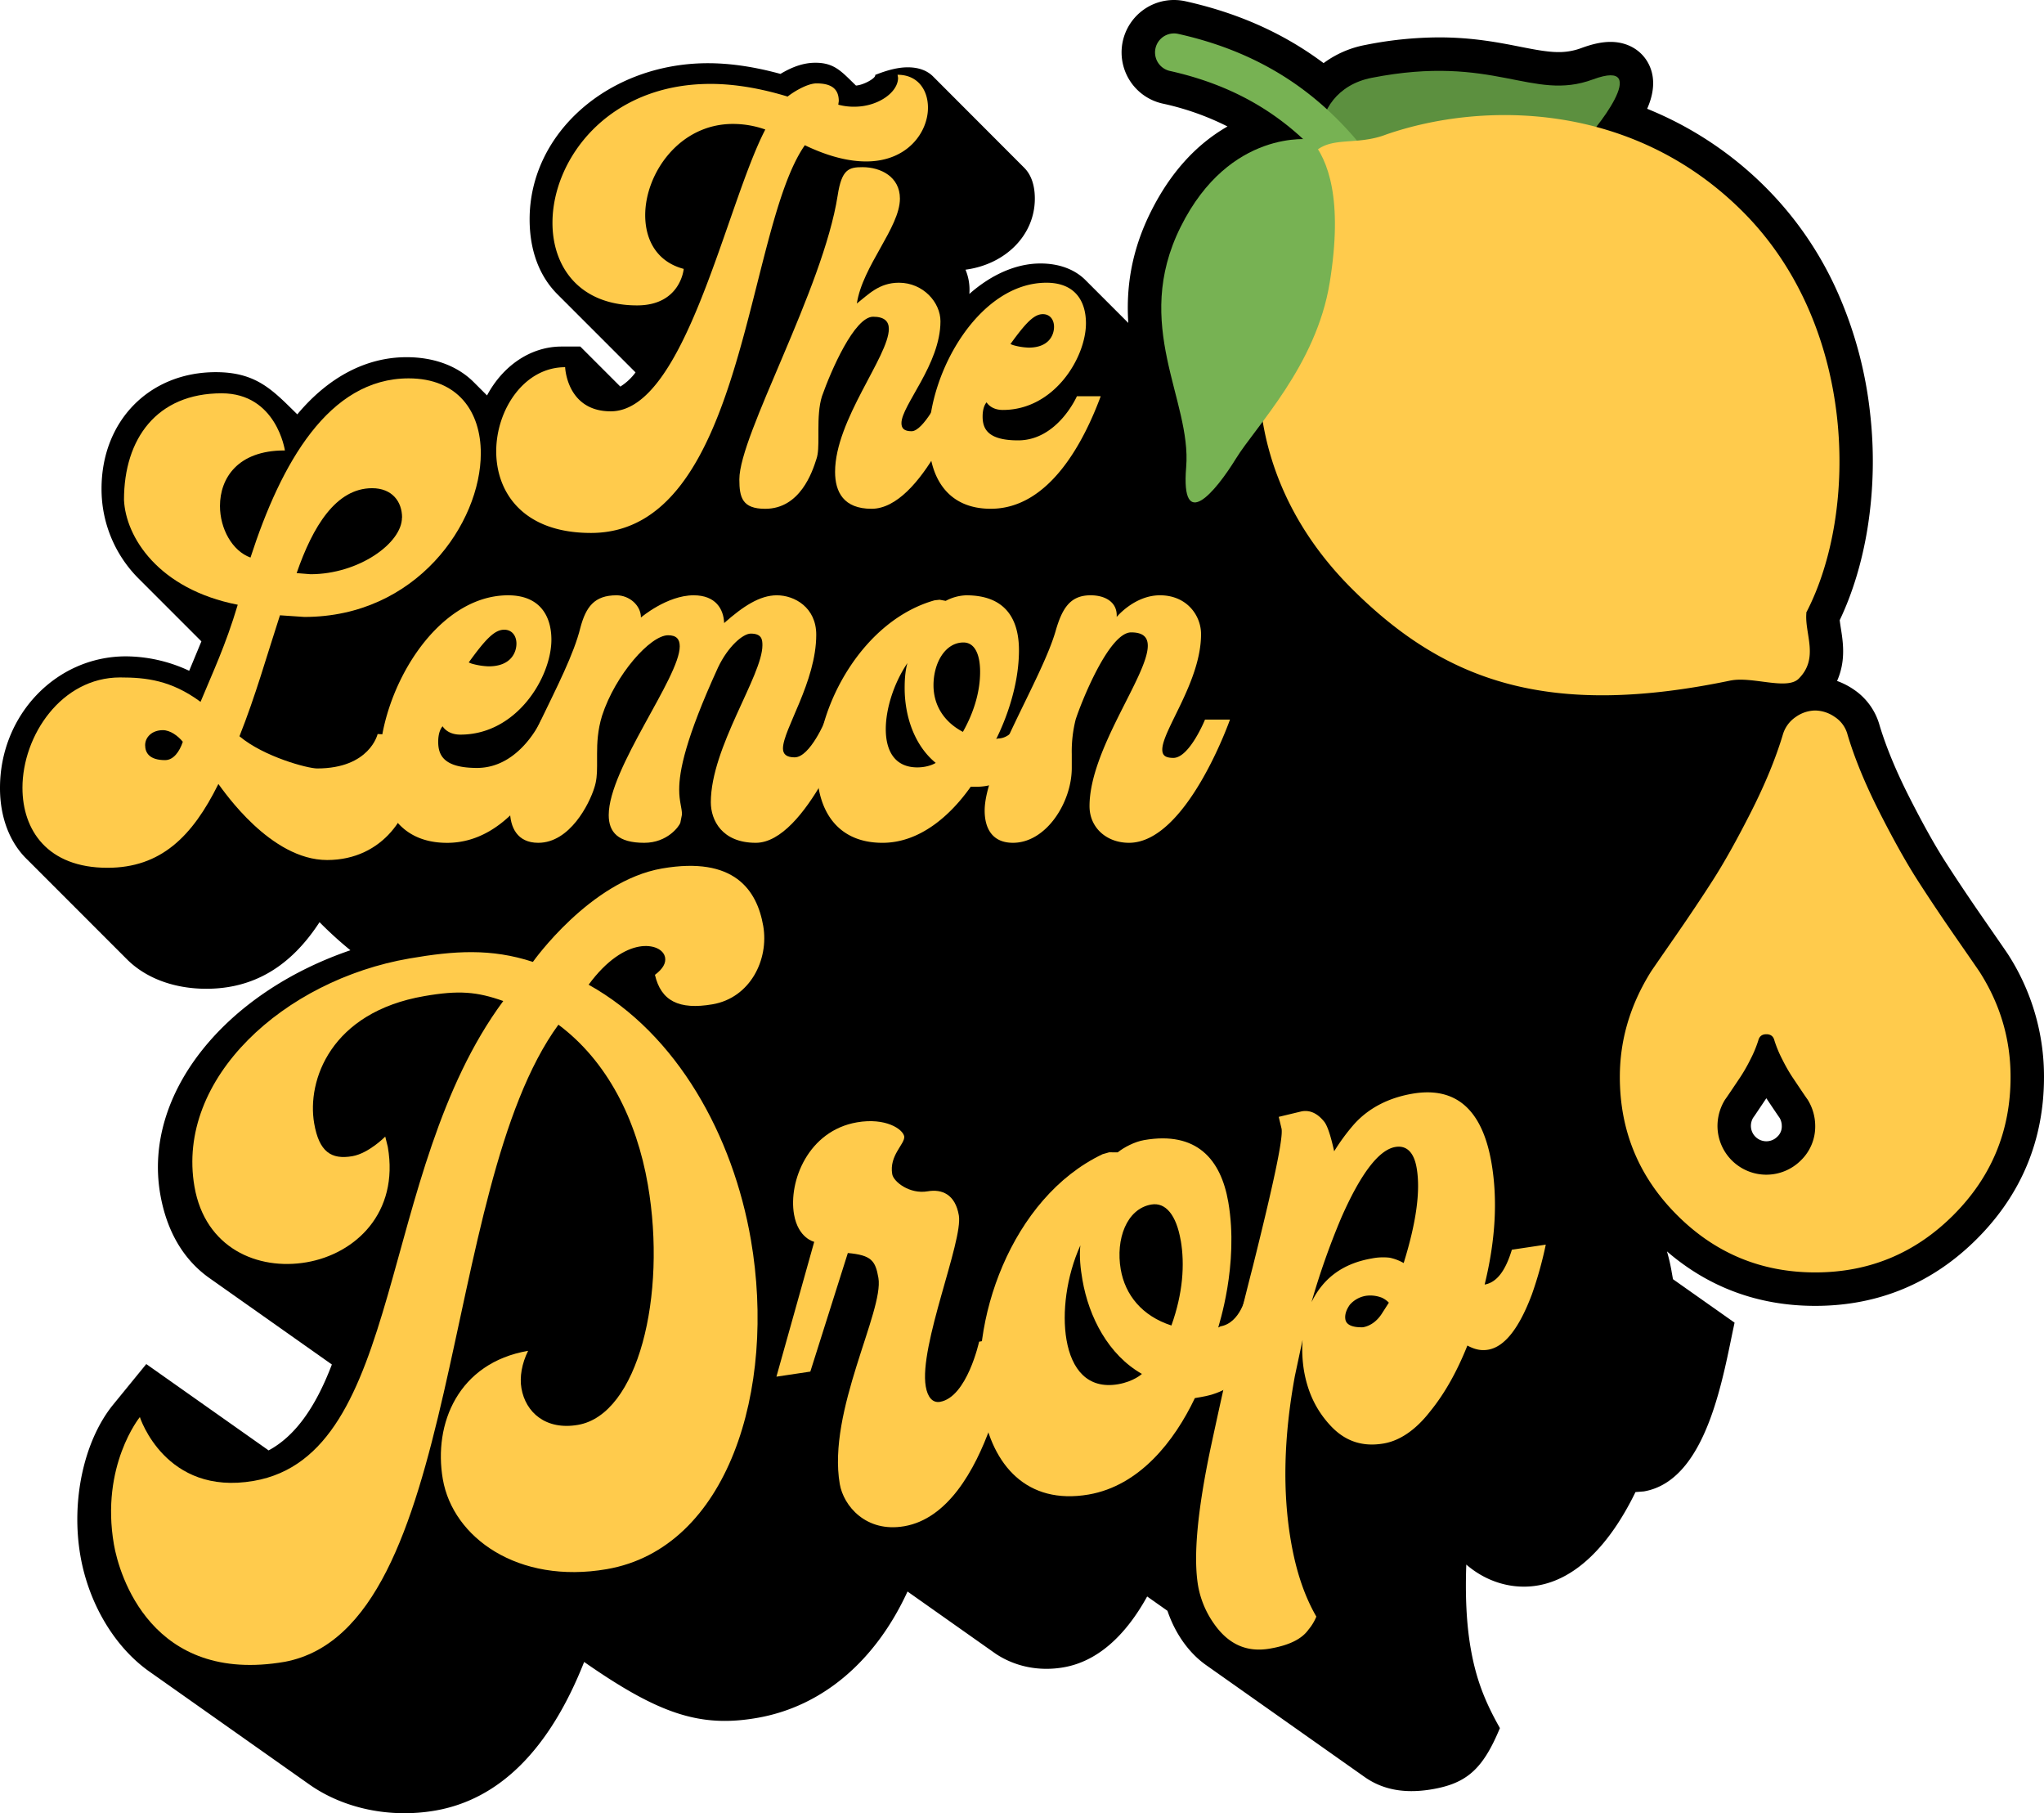
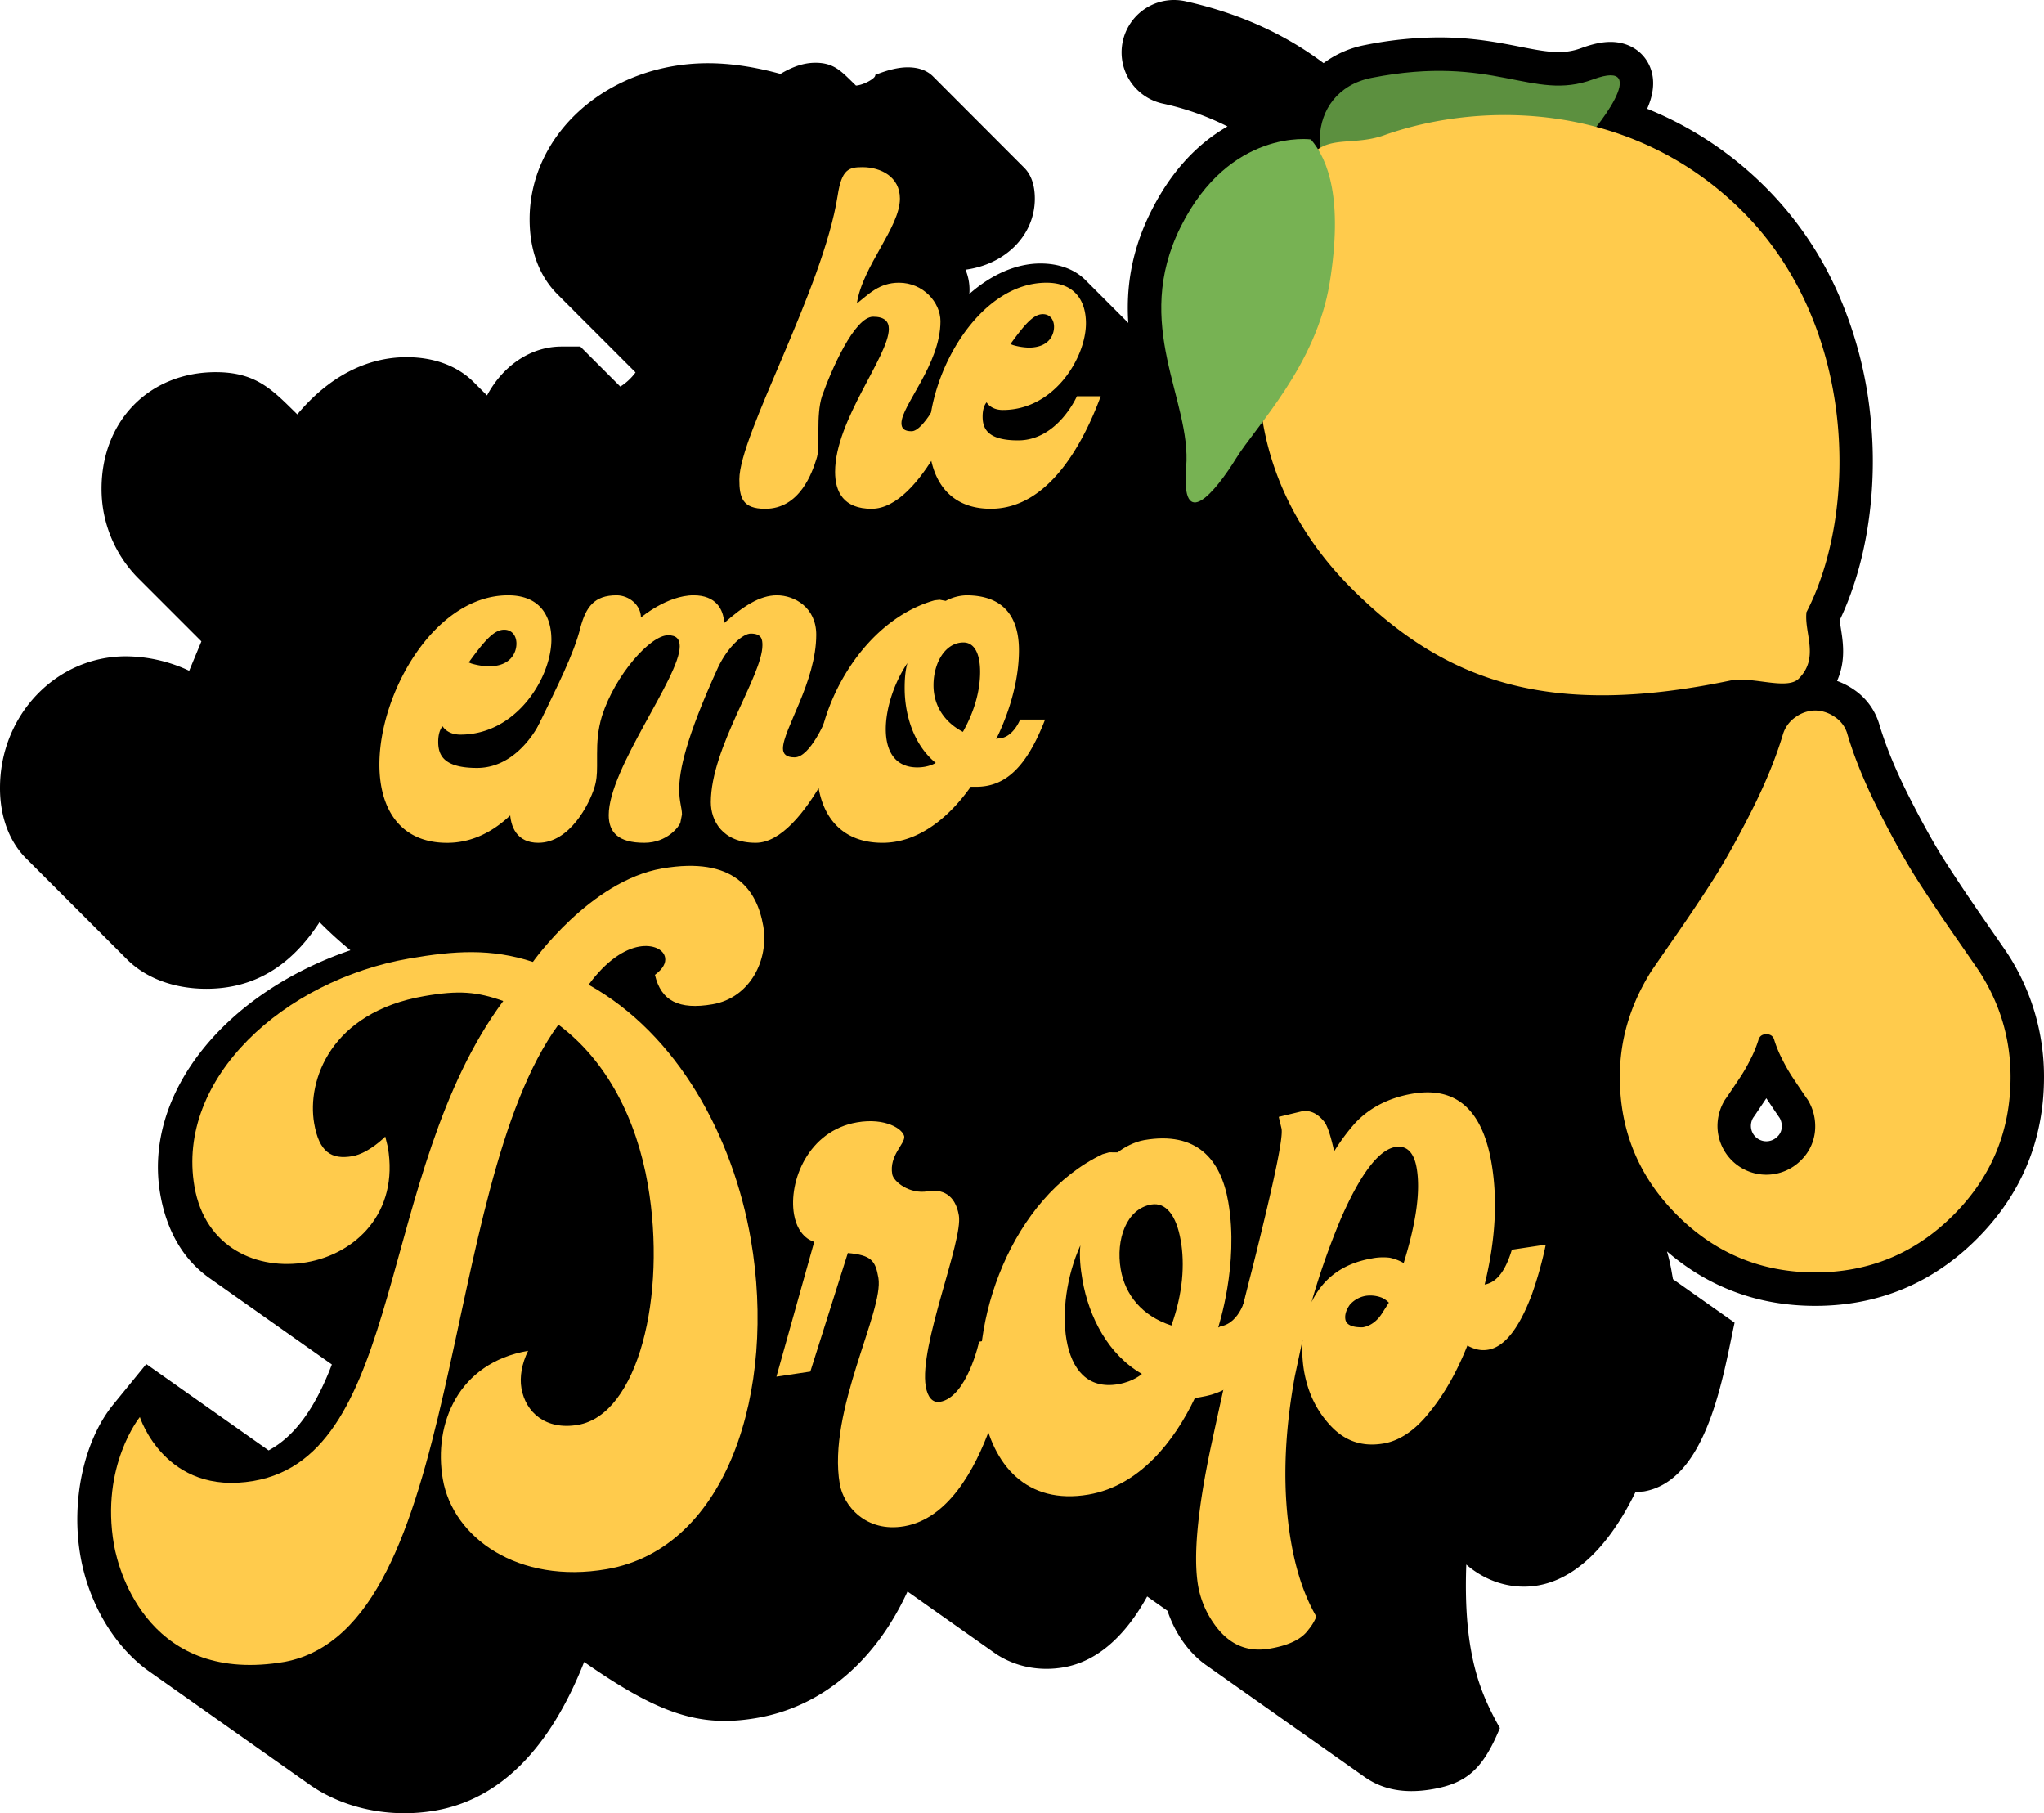
<svg xmlns="http://www.w3.org/2000/svg" preserveAspectRatio="xMidYMid meet" data-bbox="0.04 0 1529.151 1356.212" viewBox="0.04 0 1529.151 1356.212" data-type="color" role="img">
  <g>
    <path d="M1502.14 713.58l-.28-.43c-1-1.49-4.45-6.51-18.09-26.2-10.54-15.2-20.07-29.45-28.34-42.35-8-12.44-17.1-28.81-27.16-48.65-9.7-19.14-17.09-37-22-53.12a47.58 47.58 0 00-19.75-27.33 55.15 55.15 0 00-12.14-6.17 52.37 52.37 0 004.18-15.53c1-9-.29-17.23-1.33-23.81-.32-2.06-.67-4.29-.87-6.13 9.6-20.07 16.75-43.63 20.78-68.59a318.21 318.21 0 001.94-86.34 303.67 303.67 0 00-23.55-88.59 260.35 260.35 0 00-54.09-79.72 266.34 266.34 0 00-89.14-59.26c3.42-7.69 7.39-20.56 1.41-32.94-5.17-10.69-15.93-17.08-28.77-17.08-6.4 0-13.36 1.47-21.91 4.62a47.78 47.78 0 01-17 3c-8.36 0-17.8-1.86-28.73-4-15.79-3.11-35.44-7-60.64-7a284.07 284.07 0 00-55.34 5.7 75.91 75.91 0 00-31.08 13.55C960.53 25 926.48 9.74 886.86.93a39.61 39.61 0 00-8.51-.93 39.2 39.2 0 00-8.52 77.47 202.26 202.26 0 0148.52 17.12c-23.72 13.58-43 35-57.39 63.88-15.1 30.27-18.45 58-16.82 83.07l-32.72-32.72c-8-7.58-19.34-11.75-33-11.75-18.6 0-37.15 8.64-53.19 22.79.07-1 .12-2.06.12-3.08a38.56 38.56 0 00-3-15.06c29.93-4 51.87-25.8 51.87-53.18 0-9.85-2.65-17.82-8-23.12l-68.14-68.24c-4.55-4.55-11-6.83-19-6.83-6.83 0-14.79 1.9-24.27 5.69v.38c0 2.27-8.72 7.2-14.4 7.58-10.62-10.24-15.92-17.06-30.33-17.06-8.34 0-16.68 2.66-26.16 8.34-19.33-5.31-37.53-8-54.21-8-73.93 0-133.45 51.94-133.45 116.77 0 23.12 7.2 42.46 20.85 56.1l58.39 58.39a41.68 41.68 0 01-11.38 10.61l-29.95-29.95h-14c-23.47 0-44.09 14.67-55.78 36.57l-9.94-9.94c-12-12-29.47-18.67-50.23-18.67-30.3 0-58.52 14.94-81.77 42.75-18.26-17.85-30.3-31.55-61-31.55-49.79.04-85.45 36.57-85.45 87.21a94.54 94.54 0 0027.39 66.83l47.32 47.32-9.13 22a112.88 112.88 0 00-47.32-10.8c-52.3 0-94.22 44-94.22 98.38-.04 21.58 7.02 40.7 20.3 53.54l74.71 74.72c14.12 14.11 35.28 22 59.36 22 35.28 0 63.09-16.61 84.68-49.81a290 290 0 0023.1 21C168.36 742.76 107 818 119.89 893c4.75 27.51 17.15 49.08 36.9 63l91.53 64.59c-12.74 33.42-28.27 54-47.32 64.25l-91.53-64.58-25.3 31c-21.39 26.82-31.07 71.28-24 112.27 6.2 35.94 25.79 69 52.69 87.48l118.52 83.64c25.68 18.12 60.48 25.42 94.17 19.6 48.29-8.33 85.74-46 111.5-111.18 55.87 38.93 86.57 49.25 129.25 41.88 50-8.63 89.31-43.74 112.67-94.56l65.78 46.42c14.39 9.66 32.4 13.49 50.93 10.29 24.52-4.23 45.68-22.45 62.57-53l15.19 10.72c5.75 17 16 31.52 28.94 40.63l118.52 83.64c13.82 9.76 30.52 12.66 50.73 9.17 25.84-4.46 37.86-15.21 50.52-45.73-11.64-20.54-18-37.36-21.89-59.83-3.3-19.09-4.07-40.35-3.26-62.47 15 13 34.49 18.92 53.58 15.62 28.08-4.84 53.32-29.44 73-69.84l6.28-.5c47.73-8.24 59.45-87.75 67.85-126.21l-46.09-32.52-1-5.62a136.87 136.87 0 00-3.5-15.17c31.3 27 68.55 40.75 110.92 40.75 47 0 87.75-16.87 121-50.15s50.15-74 50.15-121a168.57 168.57 0 00-27.05-92.01zm-172.5 136.66a11.55 11.55 0 01-19.72-8.15 12 12 0 011.64-6c1-1.36 2.26-3.26 4.22-6.18s3.89-5.77 5.69-8.46c1.84 2.75 3.75 5.59 5.69 8.47s3.25 4.81 4.22 6.17a12 12 0 011.64 6 10.37 10.37 0 01-3.38 8.15z" fill="#000000" data-color="1" />
-     <path d="M371.27 337.58c0-31.09 20.85-62.93 51.56-62.93 0 0 1.14 33 34.12 33 55.73 0 86.05-153.92 115.63-210.78a72.46 72.46 0 00-24.27-4.17c-40.18 0-65.58 37.15-65.58 68.24 0 18.57 8.72 34.87 28.81 40.18 0 0-2.28 27.3-34.88 27.3-42.84 0-63.31-28.44-63.31-61.8 0-47 40.94-103.87 118.28-103.87 17.06 0 36.4 3 57.63 9.47 5.3-4.17 15.16-9.85 21.61-9.85 10.23 0 16.68 3.41 16.68 13.27l-.38 2.65a44.25 44.25 0 0012.13 1.52c17.44 0 32.6-10.62 32.6-21.61l-.38-2.28c15.17 0 22.75 11.38 22.75 24.64 0 18.2-15.17 40.19-46.25 40.19-12.51 0-27.68-3.41-45.87-12.13-44.74 64.07-44.36 290-160 290-50.79 0-70.88-30.33-70.88-61.04z" fill="#ffcb4c" data-color="2" />
    <path d="M624.78 352.88c0-38.67 40.22-86.44 40.22-106.88 0-5.68-3.41-9.1-11.75-9.1-14 0-31.47 40.19-38.29 59.53-2.28 7.2-2.66 16.3-2.66 25v4.93c0 6.82 0 12.88-1.51 17.06-3 9.47-12.13 37.15-38.29 37.15-17.06 0-19.34-8.34-19.34-22 0-33.36 62.56-142.17 73.55-212.3 3-19.72 8.34-21.23 18.58-21.23 13.64 0 28 7.2 28 23.5 0 21.61-28 50.42-32.22 78.48 8.72-6.83 16.68-15.55 31.46-15.55 18.2 0 31.09 14.79 31.09 28.82 0 32.22-29.19 62.93-29.19 76.2 0 3.79 1.89 6.06 7.58 6.06 8.72 0 21.61-26.15 21.61-26.15h17.08s-30.7 84.16-68.62 84.16c-20.85 0-27.3-12.51-27.3-27.68z" fill="#ffcb4c" data-color="2" />
    <path d="M694.94 327.1c0-49.28 37.91-115.63 87.95-115.63 21.61 0 29.57 14 29.57 30.33 0 25.4-23.51 64.83-62.17 64.83-9.1 0-12.14-5.69-12.14-5.69s-3 2.66-3 10.62c0 9.1 3.79 17.82 26.54 17.82 29.57 0 44-33 44-33h17.81c-12.51 33.73-38.29 84.16-82.26 84.16-32.66.02-46.3-23.87-46.3-53.44zm93.64-82.64c0-5.31-3-9.48-8.35-9.48-6.44 0-12.51 6.06-24.26 22.37l1.9.75a47.06 47.06 0 0011.75 1.9c15.16 0 18.96-9.48 18.96-15.54z" fill="#ffcb4c" data-color="2" />
-     <path d="M16.84 589.3c0-39 29.06-82.6 73.06-82.6 19.51 0 38.19 2.07 60.18 18.26 8.72-21.17 18.68-41.92 27.82-72.64-59.36-11.62-83.85-50.64-85.1-78.45 0-45.66 24.49-79.69 73.06-79.69 41.09 0 47.32 42.75 47.32 42.75h-.42c-34.86 0-48.15 20.75-48.15 41.51 0 17 9.13 33.62 22.83 38.6C210.27 346.48 246 283 305.74 283c36.94 0 54 24.9 54 56 0 52.3-48.15 122.45-132 122.45l-18.26-1.24c-10 30.71-18.26 60.19-30.3 90.49 18.26 15.35 51.05 24.07 58.11 24.07 39.43 0 45.25-25.74 45.25-25.74 17.43 0 26.15 14.12 26.15 31.55 0 27.4-21.59 62.68-63.93 62.68s-77.2-51.47-81.35-56.87c-19.51 39.44-43.17 62.68-83 62.68-44.89 0-63.57-28.23-63.57-59.77zm120-34.45c-3.73-4.57-9.54-8.72-14.94-8.72-8.3 0-13.28 5.4-13.28 11.21s3.32 11.2 14.94 11.2c6.19 0 10.75-6.22 13.24-13.69zm164-167.7c0-12-7.47-22-22.42-22-27 0-44.41 28.65-56.45 63.51l10.38.83c36.03 0 68.41-23.24 68.41-42.34z" fill="#ffcb4c" data-color="2" />
    <path d="M283.87 571.86c0-54 41.51-126.6 96.3-126.6 23.66 0 32.38 15.36 32.38 33.21 0 27.81-25.74 71-68.08 71-10 0-13.28-6.23-13.28-6.23s-3.32 2.91-3.32 11.63c0 10 4.15 19.51 29.06 19.51 32.37 0 48.14-36.12 48.14-36.12h19.51c-13.69 36.94-41.92 92.15-90.07 92.15-35.7-.02-50.64-26.17-50.64-58.55zm102.53-90.48c0-5.81-3.33-10.38-9.14-10.38-7.05 0-13.69 6.64-26.56 24.49l2.07.83a51.53 51.53 0 0012.87 2.08c16.6 0 20.76-10.4 20.76-17.02z" fill="#ffcb4c" data-color="2" />
    <path d="M531.82 600.09c0-41.09 38.6-94.64 38.6-117.47 0-4.15-.41-8.71-8.71-8.71-5.82 0-17 9.54-24.49 25.32-24.49 53.54-29.06 77.62-29.06 91.31 0 9.13 2.08 13.7 2.08 18.68l-1.24 6.23c-.83 2.49-9.55 14.94-27 14.94-19.51 0-26.56-7.89-26.56-20.75 0-34.87 53.13-102.94 53.13-126.19 0-5.39-2.49-8.3-8.72-8.3-13.28 0-39.43 29.47-49.4 60.19-3.32 10.79-3.73 20.34-3.73 28.64v9.13c0 6.23-.42 11.21-2.08 16.19-3.73 12-18.26 41.09-41.92 41.09-15.77 0-21.17-11.62-21.17-24.49 0-34.45 43.17-97.13 52.72-136.56 4.15-15.36 10.37-24.08 27-24.08 9.54 0 18.26 7.48 18.26 16.61 0 0 19.51-16.61 39.43-16.61 16.61 0 22.42 10.38 22.83 20.76 14.11-12.45 26.57-20.76 39.43-20.76 13.29 0 29.47 9.14 29.47 29.48 0 35.28-24.9 71-24.9 85.09 0 4.15 2.49 6.64 8.72 6.64 11.62 0 23.24-28.23 23.24-28.23h19.51s-34 92.15-71.81 92.15c-25.33 0-33.63-17.02-33.63-30.3z" fill="#ffcb4c" data-color="2" />
    <path d="M611.25 574.77c0-47.73 34.86-110.83 88-125.77l3.74-.41 4.56.83a35 35 0 0115.36-4.16c29.06 0 39.43 17.44 39.43 41.1 0 34.86-17 66-17 66.41l1.24-.41c11.21 0 16.6-14.12 16.6-14.12h18.68c-13.69 35.29-29.47 50.23-51.47 50.23h-4.15c-14.94 21.17-37.77 41.92-66 41.92-34.05 0-48.99-24.49-48.99-55.62zm88.82-4.15c-16.19-13.28-23.24-35.28-23.24-56 0-6.22.41-12.86 2.07-18.68-10.37 15.36-16.19 34.46-16.19 49.4 0 16.19 6.65 28.64 23.66 28.64 8.72-.04 13.7-3.36 13.7-3.36zm33.21-68.07c0-14.12-4.57-22-12.45-22-13.7 0-22.42 15.35-22.42 32 0 14.11 7.06 27 22 34.86 9.13-16.22 12.87-31.58 12.87-44.86z" fill="#ffcb4c" data-color="2" />
-     <path d="M815.13 603c0-42.34 43.59-97.55 43.59-120 0-6.23-3.32-10-12.46-10-16.6 0-37.35 52.3-41.5 65.16a97.9 97.9 0 00-2.91 25.84v10.38c0 25.73-19.09 56-44 56-15.77 0-21.17-11.21-21.17-24.07 0-32.38 42.76-98.38 53.13-134.49 5-17.43 11.21-26.57 26.15-26.57 10.79 0 19.51 5 19.51 14.95v1.24s13.28-16.19 32.38-16.19c19.92 0 30.71 14.95 30.71 29.06 0 35.28-29 71.81-29 86.34 0 4.15 2.07 6.22 8.3 6.22 12 0 23.66-28.64 23.66-28.64h18.68s-32.38 92.15-75.55 92.15c-16.65.01-29.52-11.2-29.52-27.38z" fill="#ffcb4c" data-color="2" />
    <path d="M85.26 1155.2c-10.17-59 19.41-95.3 19.41-95.3s18.89 59.2 85.15 47.76c113.43-19.57 91.52-230.33 186.72-358.94-19.72-7-33.21-8.15-59-3.69-70.2 12.11-88 63.18-82.46 95.19 3.68 21.34 12.8 27.28 28.52 24.57 12.36-2.14 24.65-14.67 24.65-14.67l1.92 7.77c8.53 49.42-24.37 80-60.87 86.26s-75.85-10.62-83.79-56.67c-14-80.86 67-154.4 160.81-170.58 33.69-5.82 61.13-7.66 92.39 2.56 0 0 42.74-60.58 96.65-69.88s71 16.08 75.67 43c4.36 25.27-9.81 53.74-37.89 58.59-25.27 4.36-38.61-2.59-43.13-22.05 6.16-4.54 8.29-8.95 7.61-12.88-1.07-6.18-9.24-10-19.35-8.23-10.67 1.84-24.3 10-37.87 28.51 66.54 37.09 108 113.21 121.38 190.7 19.38 112.31-17.41 230.85-107.82 246.45-66.26 11.43-115.08-23.51-122.64-67.31-7.17-41.56 11.58-87 63.81-96-4.72 9.49-6.45 19.62-5 28 3.1 18 18.16 31.56 42.31 27.39 44.92-7.75 66.62-96.5 52.28-179.61-8.43-48.85-30.42-92.48-66.92-119.72-90.26 123.71-70.21 451-204.6 476.53-99.98 17.3-124.06-65.29-127.94-87.75z" fill="#ffcb4c" data-color="2" />
    <path d="M628.29 1110c-9.4-54.47 33.17-129.48 28.9-154.19-2.23-12.91-5.25-17-22.87-18.6l-28.06 88.69-25.37 3.8 28.28-100.87s-12-2.56-15.11-20.53c-4.26-24.71 10.6-62.55 47.1-68.84 21.34-3.69 34.41 5 35.38 10.66.41 5.71-11.44 14.12-9 28.16 1 5.61 13 15.1 26.5 12.77 10.66-1.84 20.62 2.23 23.33 18 3.3 19.09-30 97.7-24.75 128 1.36 7.86 5 12.43 10.66 11.47 20.21-3.49 29.25-45 29.25-45l25.27-4.36s-16.67 131.25-81.25 142.39c-28.66 4.96-45.45-15.27-48.26-31.55z" fill="#ffcb4c" data-color="2" />
    <path d="M735.14 1054c-11.14-64.58 21.3-158.08 89.69-190.69l5-1.44 6.37.06c4.57-3.68 12.51-7.94 19.81-9.2 39.31-6.79 57.42 14.38 62.94 46.39 8.14 47.17-7.62 93.26-7.52 93.82l1.59-.85c15.16-2.62 19.16-23 19.16-23l25.27-4.36c-10.29 50.93-28.14 74.82-57.9 80l-5.62 1c-15.27 32.12-41.31 65.53-79.5 72.12-46.09 7.88-72.02-21.77-79.29-63.85zm119.21-26.35c-25-14.2-39.69-42.31-44.53-70.39-1.46-8.42-2.44-17.5-1.55-25.75-10.46 23.2-13.86 50.38-10.37 70.6 3.78 21.9 15.67 37.2 38.69 33.23 11.79-2.07 17.76-7.72 17.76-7.72zm29-99.85c-3.29-19.09-11.31-28.7-22-26.86-18.53 3.2-26.74 26-22.87 48.48 3.3 19.09 15.85 34.85 37.91 42 8.61-24.03 10.09-45.68 6.99-63.65z" fill="#ffcb4c" data-color="2" />
    <path d="M908.17 1214.36a70.19 70.19 0 01-11.77-28c-3.78-21.9-.51-56.58 9.34-103.38 9.94-46.25 20.08-91.37 31.54-135.56 15.39-61.64 22.78-95.87 21.52-103.17l-2.11-8.89 17.21-4.13c6.18-1.07 11.81 1.43 17 8 2.27 3.08 4.65 10.19 7.25 21.88a153.73 153.73 0 0114-19.19c11.07-12.9 26.48-20.76 44.45-23.86 32.57-5.62 52.35 11.78 59.23 51.65q7.11 41.28-5.1 91.09c9-1.55 15.58-10.2 20.36-26.06l25.37-3.8a290.43 290.43 0 01-10.33 37.06c-9.51 25.35-20.39 39.38-32.74 41.51-5.06.87-9.84 0-15.57-3.1-7.67 19.25-16.94 35.88-27.92 49.34-10.88 14-22.82 21.87-34.62 23.9-16.28 2.81-29.24-1.89-39.89-13.35s-17-24.82-19.82-41.11a99.94 99.94 0 01-1.06-23l-5.75 27q-12.54 68.09-2.94 123.68c3.77 21.9 9.88 40.51 19 56.29a36.64 36.64 0 01-5.85 9.68c-5.11 7.24-14.73 11.8-28.77 14.22-17.45 3.08-31.26-3.21-42.03-18.7zm118.26-273.11a42.84 42.84 0 0113.21-.54 35.32 35.32 0 0110.51 4c9.3-29.93 12.72-53.66 9.72-71.07-2-11.79-7.6-17.19-16-15.74-12.36 2.14-26 20.11-40.54 53.26a556.31 556.31 0 00-22.13 62.8c8.96-18.36 23.89-29.03 45.23-32.71zm7.64 40.9l5-7.81a17.26 17.26 0 00-5.26-3.72 23.62 23.62 0 00-11.81-1.42 20.32 20.32 0 00-12.14 6.71q-4.18 5.94-3.31 11c.68 3.93 5.1 6.06 13.15 5.83 5.62-.99 10.75-4.74 14.37-10.59z" fill="#ffcb4c" data-color="2" />
    <path d="M1026.16 58.22c92-18.11 120.07 18 165.56 1.19s1.32 40.06-10.59 49.84-115.62 68.31-160.6 46.84-45.23-87.85 5.63-97.87" fill="#5c903f" data-color="3" />
-     <path d="M1077.23 238.07a14.17 14.17 0 01-11.37-5.68c-9.76-13-18.58-27.77-27.92-43.41-32.21-53.91-68.73-115-162.67-135.91a14.2 14.2 0 016.16-27.73c105.89 23.52 147.48 93.14 180.9 149.08 8.94 15 17.39 29.1 26.25 40.92a14.2 14.2 0 01-11.35 22.73" fill="#77b253" data-color="4" />
    <path d="M1351.37 458.73a4 4 0 000-.61c39.4-75.78 37.62-214.68-47.53-299.82-82.39-82.39-194.31-82.69-266.58-57.77-22.42 8.72-41.43.94-54.2 13.71-12.51 12.51-5 38.62-10.14 54.25-45 73.89-48.37 185 38.17 271.55 70.49 70.49 148.27 97.18 283.82 68.92h.11c16.32-3.09 41.9 7.45 50.67-1.33 15.43-15.41 4.39-33.48 5.72-48.87" fill="#ffcb4c" data-color="2" />
    <path d="M1481.06 727q-1.71-2.58-17.84-25.84t-28.84-43.11q-12.7-19.85-28.41-50.82t-23.69-57.53a22.59 22.59 0 00-9.57-13.42 26.3 26.3 0 00-14.69-4.85 25.65 25.65 0 00-14.56 4.85 24 24 0 00-9.71 13.42q-8 26.55-23.7 57.53t-28.4 50.82q-12.7 19.84-28.84 43.11T1235 727q-23.13 37.13-23.13 78.51 0 60.54 42.83 103.35t103.3 42.86q60.51 0 103.35-42.83t42.83-103.35q.02-42.25-23.12-78.54zm-133.75 140.92a36.55 36.55 0 01-62.39-25.83 37.52 37.52 0 015.71-19.7c.2-.2 1.67-2.33 4.43-6.42s5.19-7.71 7.28-10.85a126.34 126.34 0 007.14-12.57 89.41 89.41 0 006-14.41c.76-3 2.76-4.57 6-4.57s5.24 1.53 6 4.57a89.41 89.41 0 006 14.41 128.59 128.59 0 007.13 12.57q3.15 4.71 7.28 10.85c2.76 4.09 4.24 6.22 4.43 6.42a37.52 37.52 0 015.71 19.7 35.21 35.21 0 01-10.72 25.83z" fill="#ffcb4c" data-color="2" />
    <path d="M980.74 104.3s-60.65-8.38-97.4 65.32 8.26 129.61 4.1 179.73 22.25 18 37.23-6.33 60.09-69.51 70.15-131.66-1-91.71-14.08-107.06" fill="#77b253" data-color="4" />
  </g>
</svg>